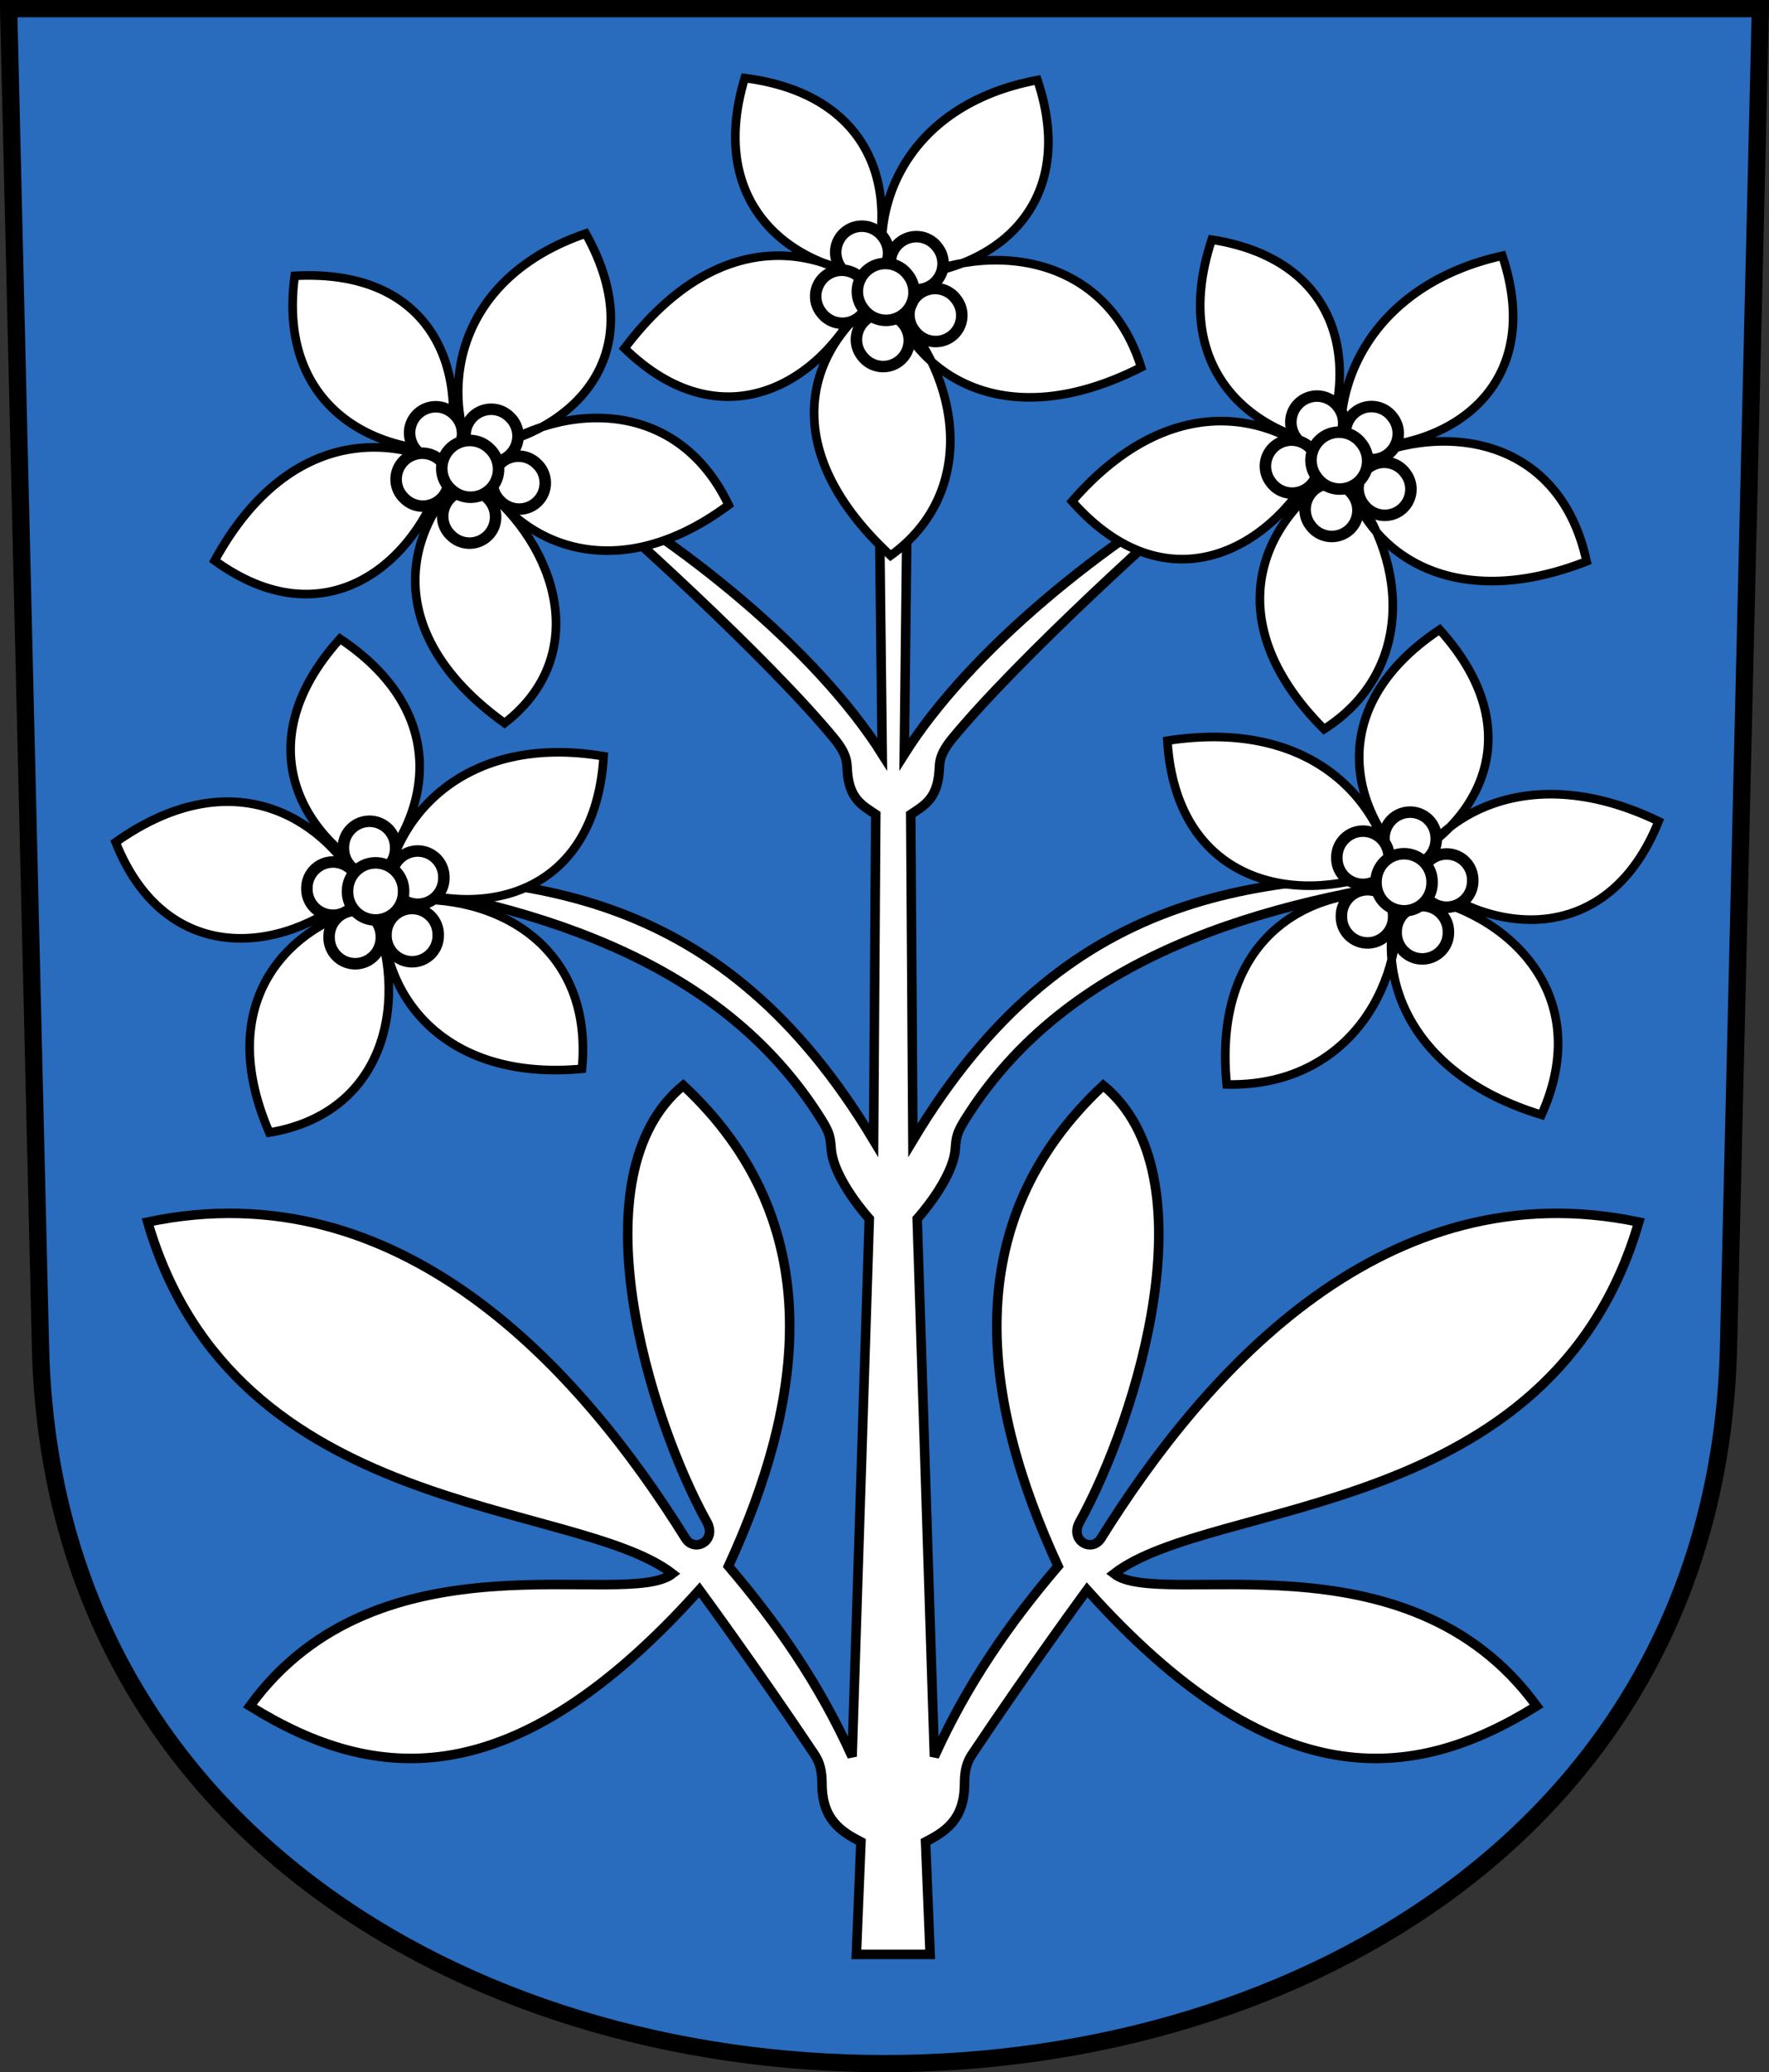
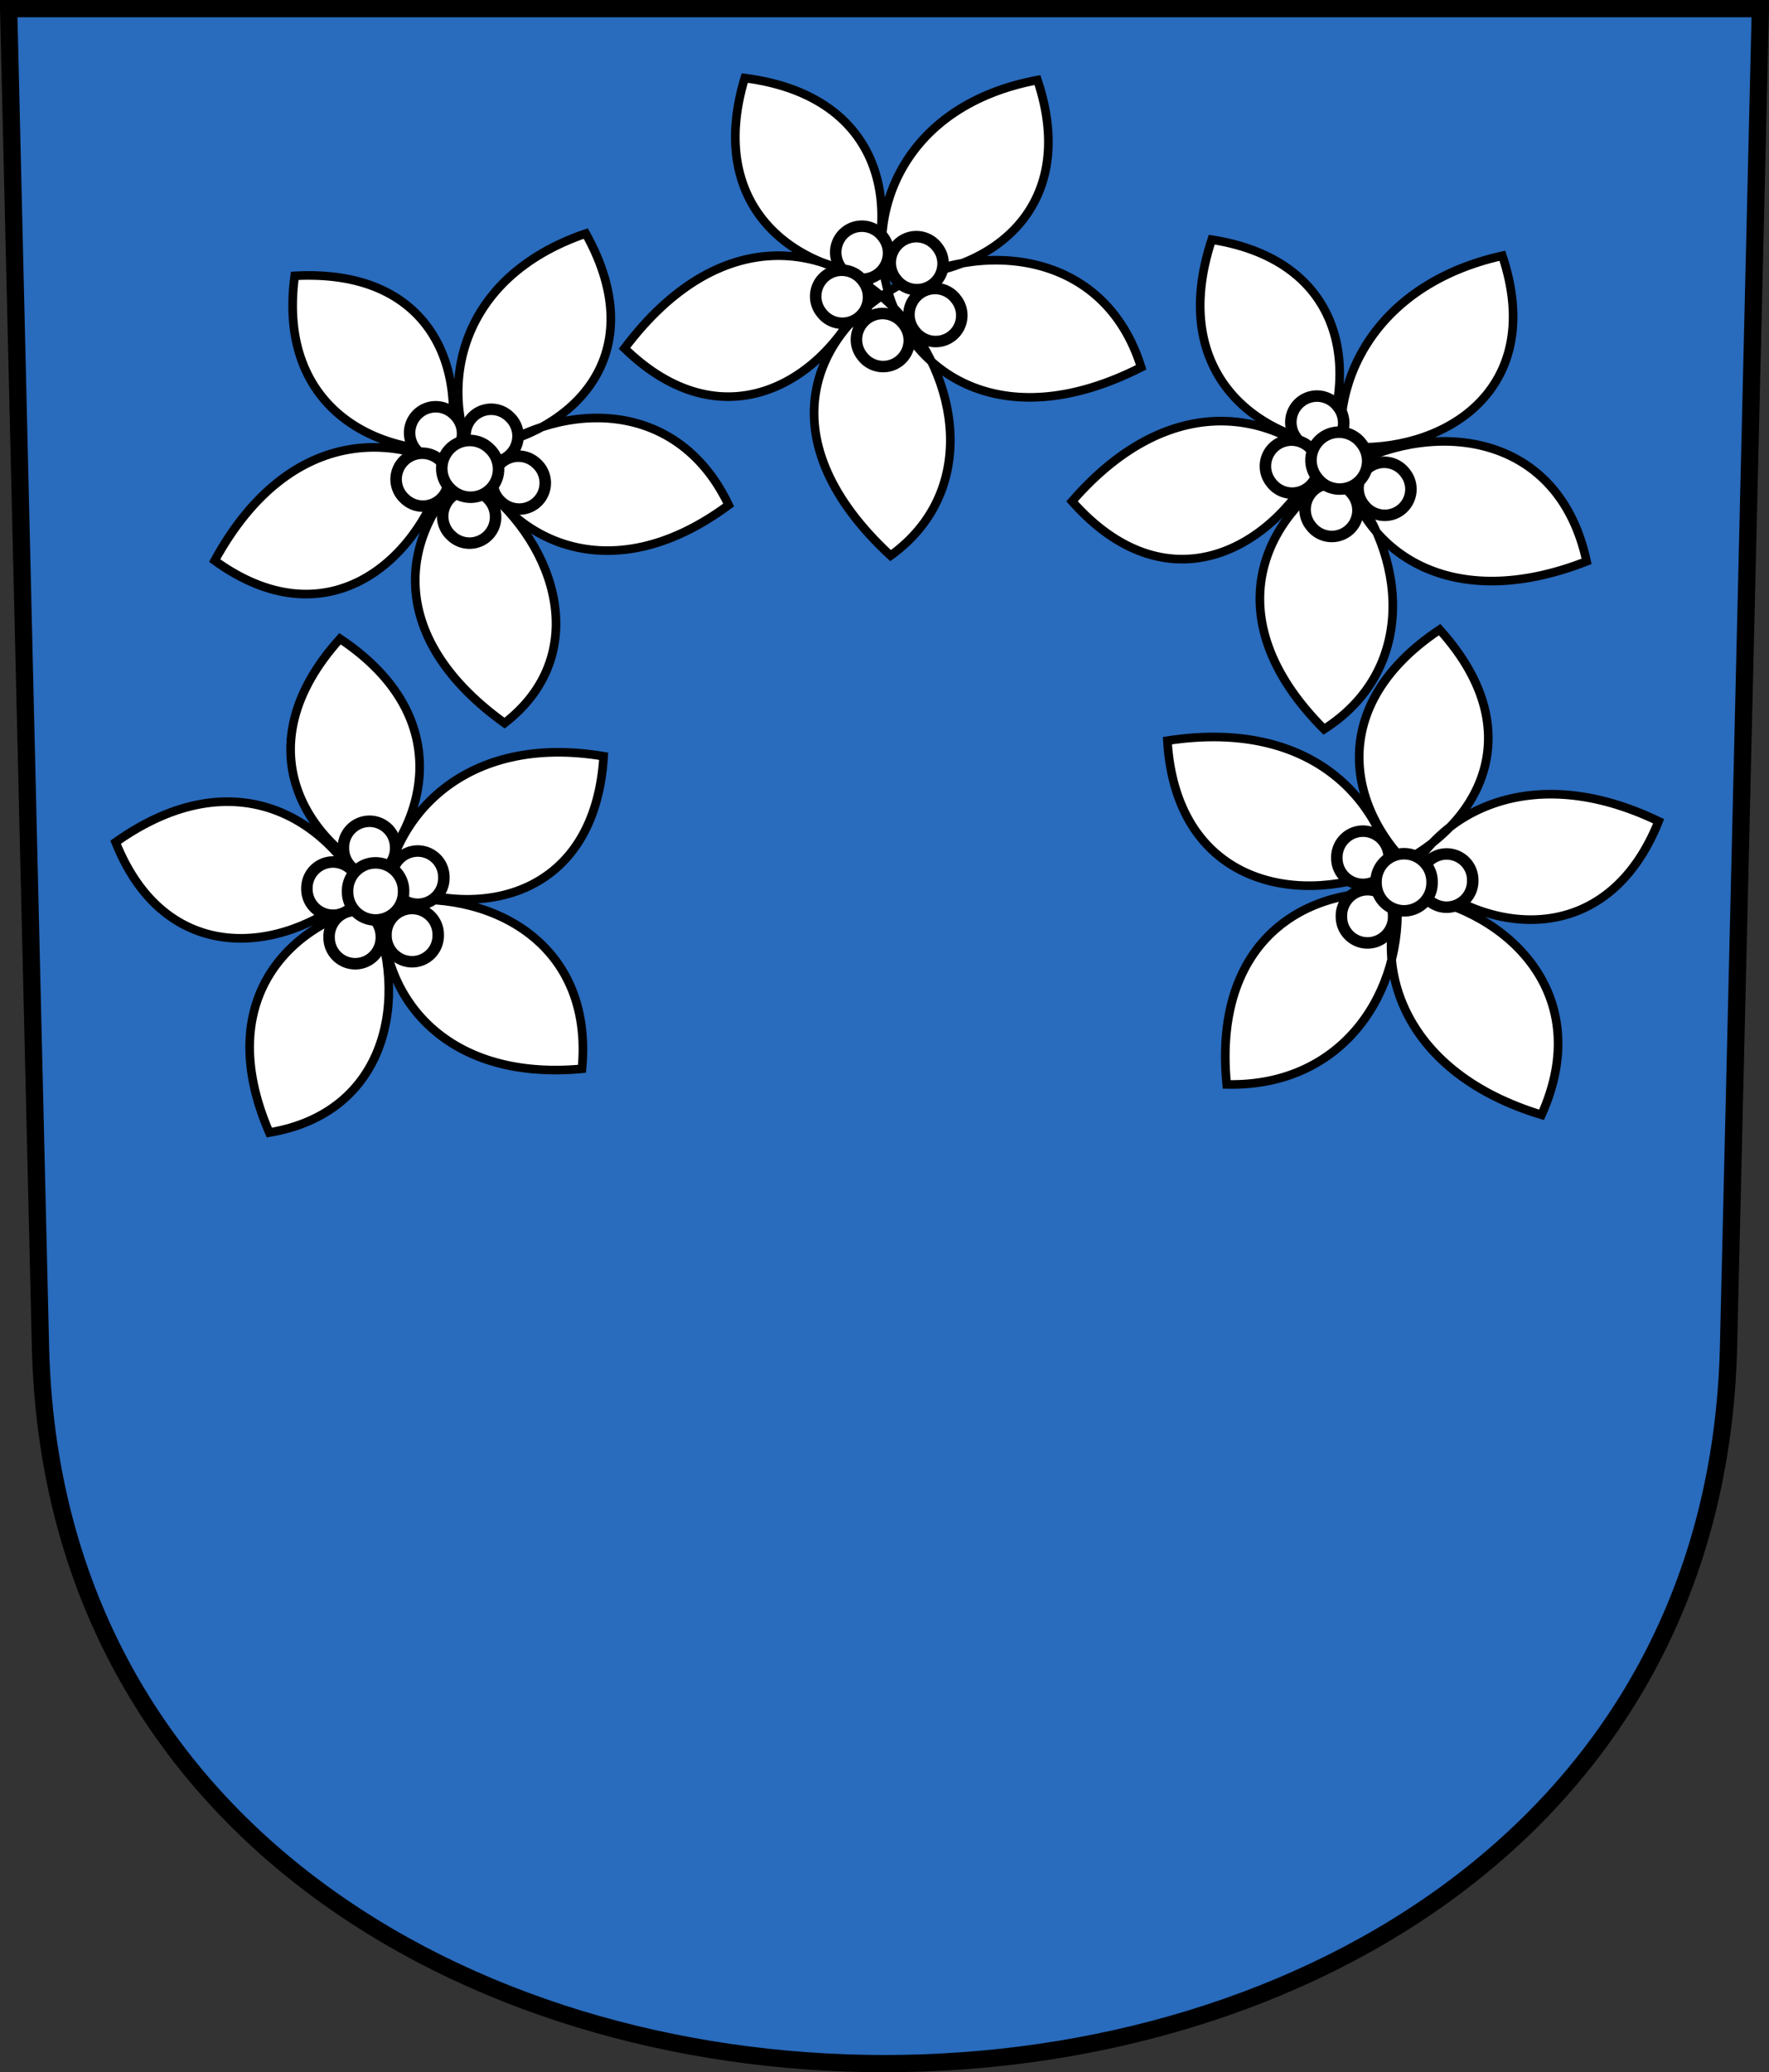
<svg xmlns="http://www.w3.org/2000/svg" version="1.0" width="205.026" height="240.156" id="svg2780">
  <rect width="100%" height="100%" fill="#333333" stroke="none" />
  <defs id="defs2782" />
  <g transform="translate(-21.58,-810.528)" id="layer1">
    <path d="M 22.58,811.528 L 26.271,966.607 C 28.908,1077.377 219.278,1077.377 221.915,966.607 L 225.606,811.528 L 22.58,811.528 z " style="fill:#296bbd;fill-opacity:1;fill-rule:evenodd;stroke:#000000;stroke-width:2;stroke-linecap:butt;stroke-miterlimit:4;stroke-dashoffset:0;stroke-opacity:1" id="path3282" />
-     <path d="M 129.381,1037.027 L 120.834,1037.027 L 121.363,1023.983 C 119.033,1022.777 116.865,1021.379 116.85,1017.276 C 116.844,1015.733 116.597,1014.776 115.977,1013.848 C 109.148,1003.637 102.641,994.778 102.641,994.778 C 81.125,1018.778 65.05,1017.27 50.541,1008.24 C 65.597,987.553 94.141,997.125 99.525,992.909 C 88.177,984.132 48.756,986.75 38.7,952.151 C 67.918,946.013 88.753,969.102 101.02,988.796 C 102.091,990.515 104.703,989.072 103.513,986.926 C 96.793,974.809 88.176,946.661 100.771,936.322 C 117.838,952.249 114.802,972.936 106.006,992.036 C 111.575,998.562 116.523,1005.634 120.34,1014.098 C 121.004,993.185 121.669,972.457 122.334,951.777 C 122.334,951.777 118.168,947.207 117.913,943.654 C 117.818,942.325 117.73,941.794 116.792,940.289 C 105.021,921.401 82.522,914.881 59.764,912.017 C 82.778,911.822 105.258,913.362 122.832,942.679 L 123.082,904.913 C 121.523,903.87 119.986,903.112 119.779,899.802 C 119.723,898.905 119.807,897.986 118.221,896.063 C 110.634,886.867 93.129,870.896 86.562,865.526 C 100.483,873.135 116.259,885.916 123.829,897.933 L 123.456,865.152 L 126.759,865.152 L 126.385,897.933 C 133.955,885.916 149.732,873.135 163.653,865.526 C 157.086,870.896 139.581,886.867 131.994,896.063 C 130.408,897.986 130.492,898.905 130.436,899.802 C 130.229,903.112 128.692,903.87 127.133,904.913 L 127.383,942.679 C 144.956,913.362 167.437,911.822 190.451,912.017 C 167.693,914.881 145.194,921.401 133.423,940.289 C 132.485,941.794 132.396,942.325 132.301,943.654 C 132.047,947.207 127.881,951.777 127.881,951.777 C 128.546,972.457 129.211,993.185 129.875,1014.098 C 133.692,1005.634 138.64,998.562 144.209,992.036 C 135.413,972.936 132.377,952.249 149.444,936.322 C 162.039,946.661 153.422,974.809 146.702,986.926 C 145.511,989.072 148.124,990.515 149.195,988.796 C 161.462,969.102 182.297,946.013 211.515,952.151 C 201.458,986.75 162.038,984.132 150.69,992.909 C 156.073,997.125 184.618,987.553 199.674,1008.24 C 185.164,1017.27 169.09,1018.778 147.574,994.778 C 147.574,994.778 141.067,1003.637 134.238,1013.848 C 133.618,1014.776 133.371,1015.733 133.365,1017.276 C 133.349,1021.379 131.182,1022.777 128.852,1023.983 L 129.381,1037.027 z " style="opacity:1;color:#000000;fill:#ffffff;fill-opacity:1;fill-rule:evenodd;stroke:#000000;stroke-width:0.826pt;stroke-linecap:butt;stroke-linejoin:miter;marker:none;marker-start:none;marker-mid:none;marker-end:none;stroke-miterlimit:4;stroke-dasharray:none;stroke-dashoffset:0;stroke-opacity:1;visibility:visible;display:inline;overflow:visible;enable-background:accumulate" id="path4281" />
    <g transform="matrix(-1,0,0,1,249.419,1.058)" style="fill:#ffffff;fill-opacity:1;stroke:#000000;stroke-opacity:1" id="g4317">
      <path d="M 214.436,102.747 C 186.539,82.947 169.116,131.789 196.626,136.393 C 210.332,104.728 157.576,99.2 160.388,129.004 C 192.954,132.018 190.078,87.349 157.876,92.782 C 159.871,125.309 210.96,104.131 188.431,79.167 C 160.785,97.629 202.954,131.501 214.436,102.747 z " transform="translate(0,804.331)" style="fill:#ffffff;fill-opacity:1;fill-rule:evenodd;stroke:#000000;stroke-width:1px;stroke-linecap:butt;stroke-linejoin:miter;stroke-opacity:1" id="path4319" />
      <path d="M 182.224 105.007 A 2.68 2.68 0 1 1  176.865,105.007 A 2.68 2.68 0 1 1  182.224 105.007 z" transform="matrix(1.129,0,0,1.129,-17.695,789.179)" style="opacity:1;color:#000000;fill:#ffffff;fill-opacity:1;fill-rule:evenodd;stroke:#000000;stroke-width:0.886pt;stroke-linecap:butt;stroke-linejoin:miter;marker:none;marker-start:none;marker-mid:none;marker-end:none;stroke-miterlimit:4;stroke-dasharray:none;stroke-dashoffset:0;stroke-opacity:1;visibility:visible;display:inline;overflow:visible;enable-background:accumulate" id="path4321" />
      <path d="M 182.224 105.007 A 2.68 2.68 0 1 1  176.865,105.007 A 2.68 2.68 0 1 1  182.224 105.007 z" transform="matrix(1.129,0,0,1.129,-23.284,792.628)" style="opacity:1;color:#000000;fill:#ffffff;fill-opacity:1;fill-rule:evenodd;stroke:#000000;stroke-width:0.886pt;stroke-linecap:butt;stroke-linejoin:miter;marker:none;marker-start:none;marker-mid:none;marker-end:none;stroke-miterlimit:4;stroke-dasharray:none;stroke-dashoffset:0;stroke-opacity:1;visibility:visible;display:inline;overflow:visible;enable-background:accumulate" id="path4323" />
      <path d="M 182.224 105.007 A 2.68 2.68 0 1 1  176.865,105.007 A 2.68 2.68 0 1 1  182.224 105.007 z" transform="matrix(1.129,0,0,1.129,-13.464,793.901)" style="opacity:1;color:#000000;fill:#ffffff;fill-opacity:1;fill-rule:evenodd;stroke:#000000;stroke-width:0.886pt;stroke-linecap:butt;stroke-linejoin:miter;marker:none;marker-start:none;marker-mid:none;marker-end:none;stroke-miterlimit:4;stroke-dasharray:none;stroke-dashoffset:0;stroke-opacity:1;visibility:visible;display:inline;overflow:visible;enable-background:accumulate" id="path4325" />
      <path d="M 182.224 105.007 A 2.68 2.68 0 1 1  176.865,105.007 A 2.68 2.68 0 1 1  182.224 105.007 z" transform="matrix(1.129,0,0,1.129,-16.035,799.521)" style="opacity:1;color:#000000;fill:#ffffff;fill-opacity:1;fill-rule:evenodd;stroke:#000000;stroke-width:0.886pt;stroke-linecap:butt;stroke-linejoin:miter;marker:none;marker-start:none;marker-mid:none;marker-end:none;stroke-miterlimit:4;stroke-dasharray:none;stroke-dashoffset:0;stroke-opacity:1;visibility:visible;display:inline;overflow:visible;enable-background:accumulate" id="path4327" />
      <path d="M 182.224 105.007 A 2.68 2.68 0 1 1  176.865,105.007 A 2.68 2.68 0 1 1  182.224 105.007 z" transform="matrix(1.129,0,0,1.129,-22.63,799.29)" style="opacity:1;color:#000000;fill:#ffffff;fill-opacity:1;fill-rule:evenodd;stroke:#000000;stroke-width:0.886pt;stroke-linecap:butt;stroke-linejoin:miter;marker:none;marker-start:none;marker-mid:none;marker-end:none;stroke-miterlimit:4;stroke-dasharray:none;stroke-dashoffset:0;stroke-opacity:1;visibility:visible;display:inline;overflow:visible;enable-background:accumulate" id="path4329" />
      <path d="M 182.224 105.007 A 2.68 2.68 0 1 1  176.865,105.007 A 2.68 2.68 0 1 1  182.224 105.007 z" transform="matrix(1.211,0,0,1.211,-33.118,785.613)" style="opacity:1;color:#000000;fill:#ffffff;fill-opacity:1;fill-rule:evenodd;stroke:#000000;stroke-width:0.826pt;stroke-linecap:butt;stroke-linejoin:miter;marker:none;marker-start:none;marker-mid:none;marker-end:none;stroke-miterlimit:4;stroke-dasharray:none;stroke-dashoffset:0;stroke-opacity:1;visibility:visible;display:inline;overflow:visible;enable-background:accumulate" id="path4331" />
    </g>
    <g transform="matrix(0.788,-0.616,0.616,0.788,-530.699,258.178)" style="fill:#ffffff;fill-opacity:1;stroke:#000000;stroke-opacity:1" id="g4333">
      <path d="M 213.813,101.376 C 185.895,88.093 167.35,125.606 199.694,135.285 C 212.918,108.048 159.294,95.34 163.753,131.871 C 189.527,134.305 192.332,86.247 157.007,93.084 C 159.002,125.611 210.537,102.851 188.431,79.167 C 160.785,97.629 203.18,131.27 213.813,101.376 z " transform="translate(0,804.331)" style="fill:#ffffff;fill-opacity:1;fill-rule:evenodd;stroke:#000000;stroke-width:1px;stroke-linecap:butt;stroke-linejoin:miter;stroke-opacity:1" id="path4335" />
      <path d="M 182.224 105.007 A 2.68 2.68 0 1 1  176.865,105.007 A 2.68 2.68 0 1 1  182.224 105.007 z" transform="matrix(1.129,0,0,1.129,-17.695,789.179)" style="opacity:1;color:#000000;fill:#ffffff;fill-opacity:1;fill-rule:evenodd;stroke:#000000;stroke-width:0.886pt;stroke-linecap:butt;stroke-linejoin:miter;marker:none;marker-start:none;marker-mid:none;marker-end:none;stroke-miterlimit:4;stroke-dasharray:none;stroke-dashoffset:0;stroke-opacity:1;visibility:visible;display:inline;overflow:visible;enable-background:accumulate" id="path4337" />
      <path d="M 182.224 105.007 A 2.68 2.68 0 1 1  176.865,105.007 A 2.68 2.68 0 1 1  182.224 105.007 z" transform="matrix(1.129,0,0,1.129,-23.159,791.382)" style="opacity:1;color:#000000;fill:#ffffff;fill-opacity:1;fill-rule:evenodd;stroke:#000000;stroke-width:0.886pt;stroke-linecap:butt;stroke-linejoin:miter;marker:none;marker-start:none;marker-mid:none;marker-end:none;stroke-miterlimit:4;stroke-dasharray:none;stroke-dashoffset:0;stroke-opacity:1;visibility:visible;display:inline;overflow:visible;enable-background:accumulate" id="path4339" />
-       <path d="M 182.224 105.007 A 2.68 2.68 0 1 1  176.865,105.007 A 2.68 2.68 0 1 1  182.224 105.007 z" transform="matrix(1.129,0,0,1.129,-13.464,794.026)" style="opacity:1;color:#000000;fill:#ffffff;fill-opacity:1;fill-rule:evenodd;stroke:#000000;stroke-width:0.886pt;stroke-linecap:butt;stroke-linejoin:miter;marker:none;marker-start:none;marker-mid:none;marker-end:none;stroke-miterlimit:4;stroke-dasharray:none;stroke-dashoffset:0;stroke-opacity:1;visibility:visible;display:inline;overflow:visible;enable-background:accumulate" id="path4341" />
      <path d="M 182.224 105.007 A 2.68 2.68 0 1 1  176.865,105.007 A 2.68 2.68 0 1 1  182.224 105.007 z" transform="matrix(1.129,0,0,1.129,-16.284,800.019)" style="opacity:1;color:#000000;fill:#ffffff;fill-opacity:1;fill-rule:evenodd;stroke:#000000;stroke-width:0.886pt;stroke-linecap:butt;stroke-linejoin:miter;marker:none;marker-start:none;marker-mid:none;marker-end:none;stroke-miterlimit:4;stroke-dasharray:none;stroke-dashoffset:0;stroke-opacity:1;visibility:visible;display:inline;overflow:visible;enable-background:accumulate" id="path4343" />
      <path d="M 182.224 105.007 A 2.68 2.68 0 1 1  176.865,105.007 A 2.68 2.68 0 1 1  182.224 105.007 z" transform="matrix(1.129,0,0,1.129,-22.63,798.168)" style="opacity:1;color:#000000;fill:#ffffff;fill-opacity:1;fill-rule:evenodd;stroke:#000000;stroke-width:0.886pt;stroke-linecap:butt;stroke-linejoin:miter;marker:none;marker-start:none;marker-mid:none;marker-end:none;stroke-miterlimit:4;stroke-dasharray:none;stroke-dashoffset:0;stroke-opacity:1;visibility:visible;display:inline;overflow:visible;enable-background:accumulate" id="path4345" />
      <path d="M 182.224 105.007 A 2.68 2.68 0 1 1  176.865,105.007 A 2.68 2.68 0 1 1  182.224 105.007 z" transform="matrix(1.211,0,0,1.211,-33.118,785.613)" style="opacity:1;color:#000000;fill:#ffffff;fill-opacity:1;fill-rule:evenodd;stroke:#000000;stroke-width:0.826pt;stroke-linecap:butt;stroke-linejoin:miter;marker:none;marker-start:none;marker-mid:none;marker-end:none;stroke-miterlimit:4;stroke-dasharray:none;stroke-dashoffset:0;stroke-opacity:1;visibility:visible;display:inline;overflow:visible;enable-background:accumulate" id="path4347" />
    </g>
    <g id="g6355">
      <path d="M 141.82,819.806 C 111.147,825.549 122.523,869.015 153.837,853.094 C 145.35,825.737 96.158,848.397 124.797,874.919 C 145.225,860.206 116.077,821.501 93.963,850.895 C 116.45,872.791 140.397,823.734 107.894,819.574 C 98.618,850.278 151.865,849.902 141.82,819.806 z " style="fill:#ffffff;fill-opacity:1;fill-rule:evenodd;stroke:#000000;stroke-width:1px;stroke-linecap:butt;stroke-linejoin:miter;stroke-opacity:1" id="path4385" />
      <path d="M 182.224 105.007 A 2.68 2.68 0 1 1  176.865,105.007 A 2.68 2.68 0 1 1  182.224 105.007 z" transform="matrix(0.889,-0.696,0.696,0.889,-111.198,871.427)" style="color:#000000;fill:#ffffff;fill-opacity:1;fill-rule:evenodd;stroke:#000000;stroke-width:0.886pt;stroke-linecap:butt;stroke-linejoin:miter;marker:none;marker-start:none;marker-mid:none;marker-end:none;stroke-miterlimit:4;stroke-dasharray:none;stroke-dashoffset:0;stroke-opacity:1;visibility:visible;display:inline;overflow:visible;enable-background:accumulate" id="path4373" />
      <path d="M 182.224 105.007 A 2.68 2.68 0 1 1  176.865,105.007 A 2.68 2.68 0 1 1  182.224 105.007 z" transform="matrix(0.889,-0.696,0.696,0.889,-113.52,876.53)" style="color:#000000;fill:#ffffff;fill-opacity:1;fill-rule:evenodd;stroke:#000000;stroke-width:0.886pt;stroke-linecap:butt;stroke-linejoin:miter;marker:none;marker-start:none;marker-mid:none;marker-end:none;stroke-miterlimit:4;stroke-dasharray:none;stroke-dashoffset:0;stroke-opacity:1;visibility:visible;display:inline;overflow:visible;enable-background:accumulate" id="path4375" />
      <path d="M 182.224 105.007 A 2.68 2.68 0 1 1  176.865,105.007 A 2.68 2.68 0 1 1  182.224 105.007 z" transform="matrix(0.889,-0.696,0.696,0.889,-104.879,872.638)" style="color:#000000;fill:#ffffff;fill-opacity:1;fill-rule:evenodd;stroke:#000000;stroke-width:0.886pt;stroke-linecap:butt;stroke-linejoin:miter;marker:none;marker-start:none;marker-mid:none;marker-end:none;stroke-miterlimit:4;stroke-dasharray:none;stroke-dashoffset:0;stroke-opacity:1;visibility:visible;display:inline;overflow:visible;enable-background:accumulate" id="path4377" />
      <path d="M 182.224 105.007 A 2.68 2.68 0 1 1  176.865,105.007 A 2.68 2.68 0 1 1  182.224 105.007 z" transform="matrix(0.889,-0.696,0.696,0.889,-102.711,878.649)" style="color:#000000;fill:#ffffff;fill-opacity:1;fill-rule:evenodd;stroke:#000000;stroke-width:0.886pt;stroke-linecap:butt;stroke-linejoin:miter;marker:none;marker-start:none;marker-mid:none;marker-end:none;stroke-miterlimit:4;stroke-dasharray:none;stroke-dashoffset:0;stroke-opacity:1;visibility:visible;display:inline;overflow:visible;enable-background:accumulate" id="path4379" />
      <path d="M 182.224 105.007 A 2.68 2.68 0 1 1  176.865,105.007 A 2.68 2.68 0 1 1  182.224 105.007 z" transform="matrix(0.889,-0.696,0.696,0.889,-108.798,881.549)" style="color:#000000;fill:#ffffff;fill-opacity:1;fill-rule:evenodd;stroke:#000000;stroke-width:0.886pt;stroke-linecap:butt;stroke-linejoin:miter;marker:none;marker-start:none;marker-mid:none;marker-end:none;stroke-miterlimit:4;stroke-dasharray:none;stroke-dashoffset:0;stroke-opacity:1;visibility:visible;display:inline;overflow:visible;enable-background:accumulate" id="path4381" />
-       <path d="M 182.224 105.007 A 2.68 2.68 0 1 1  176.865,105.007 A 2.68 2.68 0 1 1  182.224 105.007 z" transform="matrix(0.954,-0.746,0.746,0.954,-125.388,878.122)" style="color:#000000;fill:#ffffff;fill-opacity:1;fill-rule:evenodd;stroke:#000000;stroke-width:0.826pt;stroke-linecap:butt;stroke-linejoin:miter;marker:none;marker-start:none;marker-mid:none;marker-end:none;stroke-miterlimit:4;stroke-dasharray:none;stroke-dashoffset:0;stroke-opacity:1;visibility:visible;display:inline;overflow:visible;enable-background:accumulate" id="path4383" />
    </g>
    <g id="g6364">
      <path d="M 89.47,837.592 C 59.944,847.69 79.447,888.786 106.029,869.053 C 93.693,843.202 50.019,872.706 80.058,894.332 C 100.254,878.72 64.115,843.223 46.462,875.494 C 71.865,893.926 88.877,840.687 55.739,842.494 C 51.478,873.964 105.238,865.929 89.47,837.592 z " style="fill:#ffffff;fill-opacity:1;fill-rule:evenodd;stroke:#000000;stroke-width:1px;stroke-linecap:butt;stroke-linejoin:miter;stroke-opacity:1" id="path4401" />
      <path d="M 182.224 105.007 A 2.68 2.68 0 1 1  176.865,105.007 A 2.68 2.68 0 1 1  182.224 105.007 z" transform="matrix(0.78,-0.816,0.816,0.78,-153.609,925.338)" style="color:#000000;fill:#ffffff;fill-opacity:1;fill-rule:evenodd;stroke:#000000;stroke-width:0.886pt;stroke-linecap:butt;stroke-linejoin:miter;marker:none;marker-start:none;marker-mid:none;marker-end:none;stroke-miterlimit:4;stroke-dasharray:none;stroke-dashoffset:0;stroke-opacity:1;visibility:visible;display:inline;overflow:visible;enable-background:accumulate" id="path4389" />
      <path d="M 182.224 105.007 A 2.68 2.68 0 1 1  176.865,105.007 A 2.68 2.68 0 1 1  182.224 105.007 z" transform="matrix(0.78,-0.816,0.816,0.78,-155.173,930.722)" style="color:#000000;fill:#ffffff;fill-opacity:1;fill-rule:evenodd;stroke:#000000;stroke-width:0.886pt;stroke-linecap:butt;stroke-linejoin:miter;marker:none;marker-start:none;marker-mid:none;marker-end:none;stroke-miterlimit:4;stroke-dasharray:none;stroke-dashoffset:0;stroke-opacity:1;visibility:visible;display:inline;overflow:visible;enable-background:accumulate" id="path4391" />
      <path d="M 182.224 105.007 A 2.68 2.68 0 1 1  176.865,105.007 A 2.68 2.68 0 1 1  182.224 105.007 z" transform="matrix(0.78,-0.816,0.816,0.78,-147.181,925.627)" style="color:#000000;fill:#ffffff;fill-opacity:1;fill-rule:evenodd;stroke:#000000;stroke-width:0.886pt;stroke-linecap:butt;stroke-linejoin:miter;marker:none;marker-start:none;marker-mid:none;marker-end:none;stroke-miterlimit:4;stroke-dasharray:none;stroke-dashoffset:0;stroke-opacity:1;visibility:visible;display:inline;overflow:visible;enable-background:accumulate" id="path4393" />
      <path d="M 182.224 105.007 A 2.68 2.68 0 1 1  176.865,105.007 A 2.68 2.68 0 1 1  182.224 105.007 z" transform="matrix(0.78,-0.816,0.816,0.78,-144.022,931.064)" style="color:#000000;fill:#ffffff;fill-opacity:1;fill-rule:evenodd;stroke:#000000;stroke-width:0.886pt;stroke-linecap:butt;stroke-linejoin:miter;marker:none;marker-start:none;marker-mid:none;marker-end:none;stroke-miterlimit:4;stroke-dasharray:none;stroke-dashoffset:0;stroke-opacity:1;visibility:visible;display:inline;overflow:visible;enable-background:accumulate" id="path4395" />
      <path d="M 182.224 105.007 A 2.68 2.68 0 1 1  176.865,105.007 A 2.68 2.68 0 1 1  182.224 105.007 z" transform="matrix(0.78,-0.816,0.816,0.78,-149.777,935.009)" style="color:#000000;fill:#ffffff;fill-opacity:1;fill-rule:evenodd;stroke:#000000;stroke-width:0.886pt;stroke-linecap:butt;stroke-linejoin:miter;marker:none;marker-start:none;marker-mid:none;marker-end:none;stroke-miterlimit:4;stroke-dasharray:none;stroke-dashoffset:0;stroke-opacity:1;visibility:visible;display:inline;overflow:visible;enable-background:accumulate" id="path4397" />
      <path d="M 182.224 105.007 A 2.68 2.68 0 1 1  176.865,105.007 A 2.68 2.68 0 1 1  182.224 105.007 z" transform="matrix(0.836,-0.876,0.876,0.836,-166.013,934.359)" style="color:#000000;fill:#ffffff;fill-opacity:1;fill-rule:evenodd;stroke:#000000;stroke-width:0.826pt;stroke-linecap:butt;stroke-linejoin:miter;marker:none;marker-start:none;marker-mid:none;marker-end:none;stroke-miterlimit:4;stroke-dasharray:none;stroke-dashoffset:0;stroke-opacity:1;visibility:visible;display:inline;overflow:visible;enable-background:accumulate" id="path4399" />
    </g>
    <g style="fill:#ffffff;fill-opacity:1;stroke:#000000;stroke-opacity:1" id="g4308">
      <path d="M 213.813,101.376 C 184.171,87.06 168.618,125.807 200.241,135.396 C 212.7,107.72 160.318,96.458 163.753,131.871 C 191.085,132.516 191.324,86.725 156.879,92.034 C 158.874,124.561 210.96,104.131 188.431,79.167 C 160.785,97.629 202.331,130.13 213.813,101.376 z " transform="translate(0,804.331)" style="fill:#ffffff;fill-opacity:1;fill-rule:evenodd;stroke:#000000;stroke-width:1px;stroke-linecap:butt;stroke-linejoin:miter;stroke-opacity:1" id="path2317" />
-       <path d="M 182.224 105.007 A 2.68 2.68 0 1 1  176.865,105.007 A 2.68 2.68 0 1 1  182.224 105.007 z" transform="matrix(1.129,0,0,1.129,-17.695,789.179)" style="opacity:1;color:#000000;fill:#ffffff;fill-opacity:1;fill-rule:evenodd;stroke:#000000;stroke-width:0.886pt;stroke-linecap:butt;stroke-linejoin:miter;marker:none;marker-start:none;marker-mid:none;marker-end:none;stroke-miterlimit:4;stroke-dasharray:none;stroke-dashoffset:0;stroke-opacity:1;visibility:visible;display:inline;overflow:visible;enable-background:accumulate" id="path3290" />
      <path d="M 182.224 105.007 A 2.68 2.68 0 1 1  176.865,105.007 A 2.68 2.68 0 1 1  182.224 105.007 z" transform="matrix(1.129,0,0,1.129,-23.159,791.382)" style="opacity:1;color:#000000;fill:#ffffff;fill-opacity:1;fill-rule:evenodd;stroke:#000000;stroke-width:0.886pt;stroke-linecap:butt;stroke-linejoin:miter;marker:none;marker-start:none;marker-mid:none;marker-end:none;stroke-miterlimit:4;stroke-dasharray:none;stroke-dashoffset:0;stroke-opacity:1;visibility:visible;display:inline;overflow:visible;enable-background:accumulate" id="path3302" />
      <path d="M 182.224 105.007 A 2.68 2.68 0 1 1  176.865,105.007 A 2.68 2.68 0 1 1  182.224 105.007 z" transform="matrix(1.129,0,0,1.129,-13.464,794.026)" style="opacity:1;color:#000000;fill:#ffffff;fill-opacity:1;fill-rule:evenodd;stroke:#000000;stroke-width:0.886pt;stroke-linecap:butt;stroke-linejoin:miter;marker:none;marker-start:none;marker-mid:none;marker-end:none;stroke-miterlimit:4;stroke-dasharray:none;stroke-dashoffset:0;stroke-opacity:1;visibility:visible;display:inline;overflow:visible;enable-background:accumulate" id="path3306" />
-       <path d="M 182.224 105.007 A 2.68 2.68 0 1 1  176.865,105.007 A 2.68 2.68 0 1 1  182.224 105.007 z" transform="matrix(1.129,0,0,1.129,-16.284,800.019)" style="opacity:1;color:#000000;fill:#ffffff;fill-opacity:1;fill-rule:evenodd;stroke:#000000;stroke-width:0.886pt;stroke-linecap:butt;stroke-linejoin:miter;marker:none;marker-start:none;marker-mid:none;marker-end:none;stroke-miterlimit:4;stroke-dasharray:none;stroke-dashoffset:0;stroke-opacity:1;visibility:visible;display:inline;overflow:visible;enable-background:accumulate" id="path3308" />
      <path d="M 182.224 105.007 A 2.68 2.68 0 1 1  176.865,105.007 A 2.68 2.68 0 1 1  182.224 105.007 z" transform="matrix(1.129,0,0,1.129,-22.63,798.168)" style="opacity:1;color:#000000;fill:#ffffff;fill-opacity:1;fill-rule:evenodd;stroke:#000000;stroke-width:0.886pt;stroke-linecap:butt;stroke-linejoin:miter;marker:none;marker-start:none;marker-mid:none;marker-end:none;stroke-miterlimit:4;stroke-dasharray:none;stroke-dashoffset:0;stroke-opacity:1;visibility:visible;display:inline;overflow:visible;enable-background:accumulate" id="path3310" />
      <path d="M 182.224 105.007 A 2.68 2.68 0 1 1  176.865,105.007 A 2.68 2.68 0 1 1  182.224 105.007 z" transform="matrix(1.211,0,0,1.211,-33.118,785.613)" style="opacity:1;color:#000000;fill:#ffffff;fill-opacity:1;fill-rule:evenodd;stroke:#000000;stroke-width:0.826pt;stroke-linecap:butt;stroke-linejoin:miter;marker:none;marker-start:none;marker-mid:none;marker-end:none;stroke-miterlimit:4;stroke-dasharray:none;stroke-dashoffset:0;stroke-opacity:1;visibility:visible;display:inline;overflow:visible;enable-background:accumulate" id="path3304" />
    </g>
  </g>
</svg>